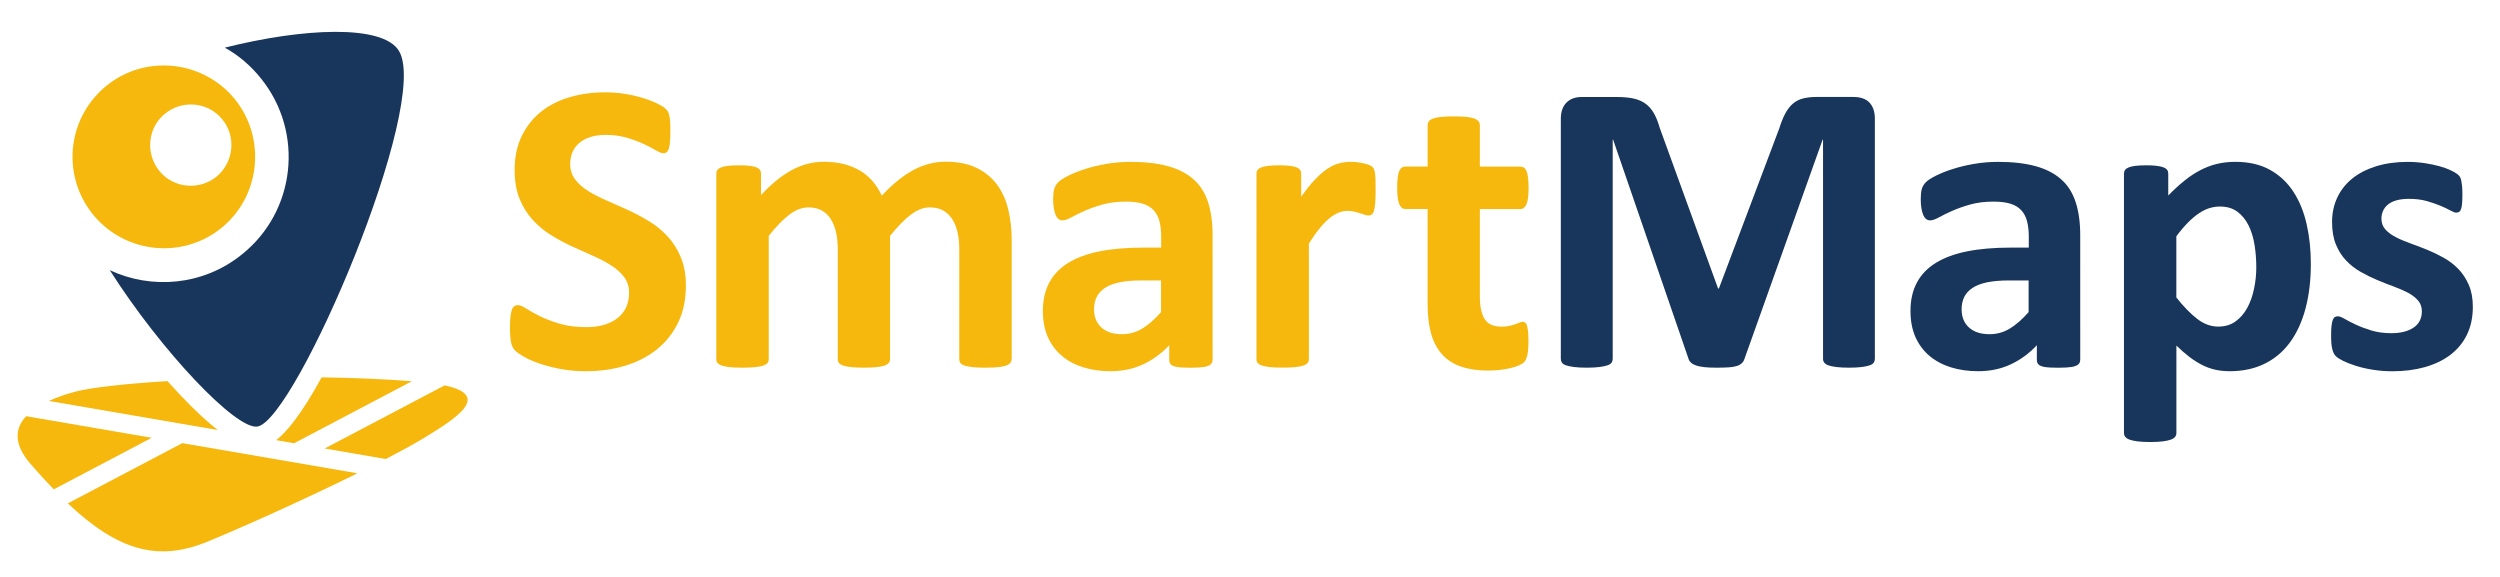
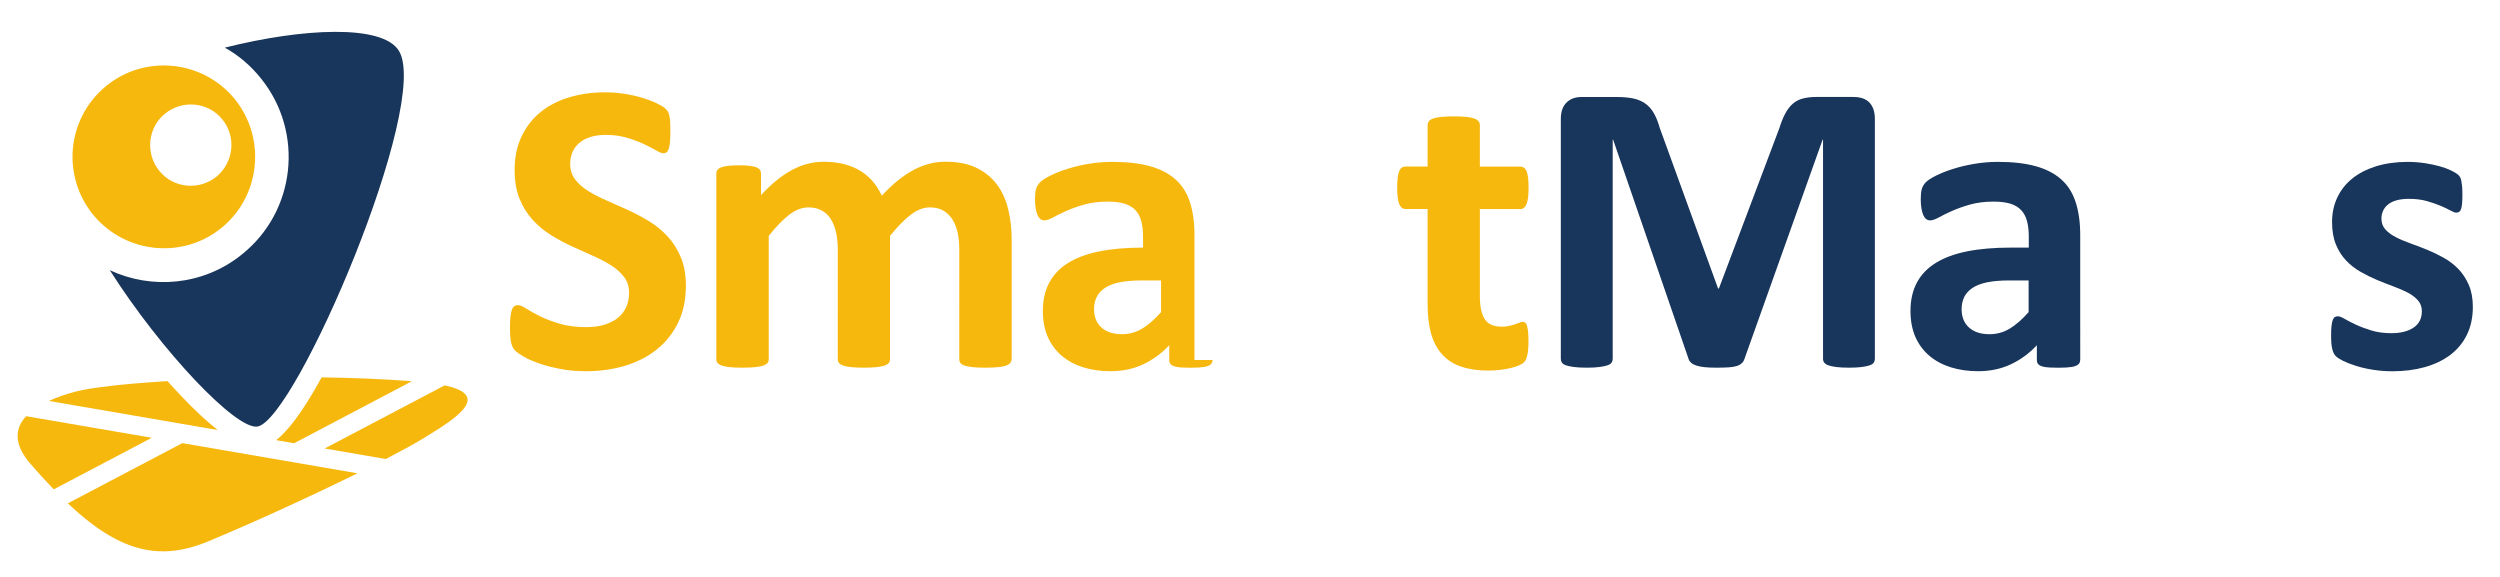
<svg xmlns="http://www.w3.org/2000/svg" version="1.1" id="Ebene_1" x="0px" y="0px" viewBox="0 0 467.46 107.9" style="enable-background:new 0 0 467.46 107.9;" xml:space="preserve">
  <style type="text/css">
	.st0{fill:#18355B;}
	.st1{fill:#F6B80C;}
</style>
  <g>
    <path id="path14_7_" class="st0" d="M74.58,9.49C71.51,4.5,56.56,5.25,42.03,8.91c2.57,1.41,4.9,3.4,6.81,5.81   c8.06,10.05,6.48,24.83-3.65,32.89c-7.22,5.81-16.86,6.56-24.66,2.91c9.55,15.03,23.67,29.98,27.65,29.23   C55.4,78.33,80.64,19.29,74.58,9.49" />
    <path class="st1" d="M43.77,18.37c-6.06-7.22-16.86-8.22-24.08-2.16s-8.22,16.77-2.16,24.08c6.06,7.22,16.86,8.22,24.08,2.16   S49.75,25.6,43.77,18.37z M40.53,32.99c-3.24,2.66-8.06,2.24-10.71-1c-2.66-3.24-2.24-8.06,1-10.71c3.24-2.66,8.06-2.24,10.71,1   C44.18,25.43,43.77,30.25,40.53,32.99z" />
    <g>
      <path class="st1" d="M128.25,53.41c0,2.65-0.49,4.97-1.48,6.97c-0.99,2-2.32,3.67-4.01,5c-1.69,1.34-3.66,2.34-5.92,3.02    c-2.26,0.67-4.67,1.01-7.24,1.01c-1.74,0-3.35-0.14-4.85-0.43c-1.49-0.29-2.81-0.63-3.95-1.03c-1.14-0.4-2.1-0.82-2.86-1.26    c-0.77-0.44-1.32-0.83-1.65-1.17c-0.34-0.34-0.58-0.82-0.72-1.46c-0.14-0.64-0.21-1.55-0.21-2.74c0-0.8,0.03-1.48,0.08-2.02    c0.05-0.54,0.14-0.99,0.25-1.32c0.12-0.34,0.27-0.58,0.47-0.72c0.19-0.14,0.42-0.21,0.68-0.21c0.36,0,0.88,0.21,1.54,0.64    c0.66,0.43,1.51,0.9,2.55,1.42c1.04,0.52,2.28,0.99,3.72,1.42c1.44,0.43,3.11,0.64,5,0.64c1.25,0,2.36-0.15,3.35-0.45    c0.99-0.3,1.82-0.72,2.51-1.27c0.69-0.54,1.21-1.22,1.58-2.02c0.36-0.8,0.54-1.7,0.54-2.69c0-1.14-0.31-2.12-0.93-2.94    c-0.62-0.82-1.43-1.54-2.43-2.18c-1-0.64-2.14-1.23-3.41-1.79c-1.27-0.56-2.58-1.15-3.93-1.77c-1.35-0.62-2.66-1.33-3.93-2.12    c-1.27-0.79-2.41-1.74-3.41-2.84c-1-1.1-1.81-2.41-2.43-3.91c-0.62-1.5-0.93-3.31-0.93-5.41c0-2.41,0.45-4.53,1.34-6.36    c0.9-1.83,2.1-3.35,3.62-4.55c1.52-1.21,3.31-2.11,5.37-2.71c2.06-0.6,4.25-0.9,6.56-0.9c1.19,0,2.39,0.09,3.58,0.27    c1.19,0.18,2.31,0.43,3.35,0.74c1.04,0.31,1.96,0.66,2.76,1.05c0.8,0.39,1.34,0.71,1.6,0.97c0.26,0.26,0.43,0.48,0.53,0.66    c0.09,0.18,0.17,0.42,0.23,0.72c0.06,0.3,0.11,0.68,0.14,1.13c0.03,0.45,0.04,1.02,0.04,1.69c0,0.75-0.02,1.39-0.06,1.91    c-0.04,0.52-0.1,0.95-0.2,1.28c-0.09,0.34-0.22,0.58-0.39,0.74c-0.17,0.16-0.4,0.23-0.68,0.23c-0.29,0-0.74-0.18-1.36-0.54    c-0.62-0.36-1.39-0.76-2.3-1.19s-1.96-0.82-3.15-1.17c-1.19-0.35-2.51-0.53-3.93-0.53c-1.12,0-2.09,0.14-2.92,0.41    c-0.83,0.27-1.53,0.65-2.08,1.13c-0.56,0.48-0.97,1.06-1.25,1.73c-0.27,0.68-0.41,1.39-0.41,2.14c0,1.12,0.3,2.08,0.91,2.9    c0.61,0.82,1.43,1.54,2.45,2.18c1.02,0.64,2.19,1.23,3.48,1.79c1.3,0.56,2.62,1.15,3.97,1.77c1.35,0.62,2.67,1.33,3.97,2.12    c1.3,0.79,2.45,1.74,3.46,2.84c1.01,1.1,1.83,2.4,2.45,3.89C127.94,49.63,128.25,51.38,128.25,53.41z" />
      <path class="st1" d="M189.13,67.19c0,0.26-0.08,0.49-0.23,0.68c-0.16,0.19-0.42,0.36-0.78,0.49c-0.36,0.13-0.86,0.23-1.48,0.29    c-0.62,0.06-1.41,0.1-2.37,0.1c-0.99,0-1.79-0.03-2.41-0.1c-0.62-0.07-1.12-0.16-1.5-0.29c-0.38-0.13-0.64-0.29-0.78-0.49    c-0.14-0.19-0.21-0.42-0.21-0.68V46.6c0-1.17-0.11-2.23-0.33-3.19c-0.22-0.96-0.56-1.78-1.01-2.47c-0.45-0.69-1.02-1.22-1.71-1.6    c-0.69-0.38-1.51-0.56-2.47-0.56c-1.17,0-2.35,0.45-3.54,1.36c-1.19,0.91-2.49,2.23-3.89,3.97v23.08c0,0.26-0.08,0.49-0.23,0.68    c-0.16,0.19-0.42,0.36-0.8,0.49c-0.38,0.13-0.88,0.23-1.5,0.29c-0.62,0.06-1.4,0.1-2.34,0.1c-0.96,0-1.75-0.03-2.37-0.1    c-0.62-0.07-1.12-0.16-1.5-0.29c-0.38-0.13-0.64-0.29-0.8-0.49c-0.16-0.19-0.23-0.42-0.23-0.68V46.6c0-1.17-0.11-2.23-0.33-3.19    c-0.22-0.96-0.55-1.78-0.99-2.47c-0.44-0.69-1.01-1.22-1.71-1.6c-0.7-0.38-1.52-0.56-2.45-0.56c-1.19,0-2.39,0.45-3.58,1.36    c-1.19,0.91-2.48,2.23-3.85,3.97v23.08c0,0.26-0.08,0.49-0.23,0.68c-0.16,0.19-0.42,0.36-0.8,0.49c-0.38,0.13-0.88,0.23-1.5,0.29    c-0.62,0.06-1.41,0.1-2.37,0.1c-0.96,0-1.75-0.03-2.37-0.1c-0.62-0.07-1.12-0.16-1.5-0.29c-0.38-0.13-0.64-0.29-0.8-0.49    c-0.16-0.19-0.23-0.42-0.23-0.68V32.47c0-0.26,0.06-0.49,0.2-0.68c0.13-0.19,0.36-0.36,0.7-0.49c0.34-0.13,0.77-0.23,1.3-0.29    c0.53-0.06,1.2-0.1,2-0.1c0.83,0,1.52,0.03,2.06,0.1c0.54,0.07,0.97,0.16,1.27,0.29c0.3,0.13,0.51,0.29,0.64,0.49    c0.13,0.19,0.19,0.42,0.19,0.68v4.01c1.92-2.08,3.83-3.63,5.74-4.67c1.91-1.04,3.9-1.56,5.98-1.56c1.43,0,2.71,0.15,3.85,0.45    c1.14,0.3,2.16,0.73,3.06,1.28c0.9,0.56,1.67,1.23,2.32,2c0.65,0.78,1.19,1.65,1.63,2.61c1.04-1.12,2.06-2.08,3.06-2.88    c1-0.8,1.99-1.46,2.96-1.97c0.97-0.51,1.95-0.88,2.92-1.13c0.97-0.25,1.97-0.37,2.98-0.37c2.31,0,4.26,0.39,5.84,1.17    c1.58,0.78,2.86,1.84,3.83,3.17c0.97,1.34,1.67,2.9,2.08,4.69c0.42,1.79,0.62,3.69,0.62,5.68V67.19z" />
-       <path class="st1" d="M226.73,67.31c0,0.36-0.13,0.65-0.39,0.86c-0.26,0.21-0.67,0.36-1.23,0.45c-0.56,0.09-1.38,0.14-2.47,0.14    c-1.17,0-2.02-0.05-2.55-0.14c-0.53-0.09-0.91-0.24-1.13-0.45c-0.22-0.21-0.33-0.49-0.33-0.86v-2.76    c-1.43,1.53-3.06,2.73-4.89,3.58c-1.83,0.86-3.86,1.28-6.09,1.28c-1.84,0-3.54-0.24-5.08-0.72c-1.54-0.48-2.88-1.19-4.01-2.14    c-1.13-0.95-2-2.12-2.63-3.52c-0.62-1.4-0.93-3.04-0.93-4.9c0-2.02,0.4-3.78,1.19-5.27c0.79-1.49,1.97-2.73,3.54-3.7    c1.57-0.97,3.52-1.69,5.86-2.16c2.34-0.47,5.05-0.7,8.14-0.7h3.39v-2.1c0-1.09-0.11-2.04-0.33-2.86c-0.22-0.82-0.58-1.5-1.09-2.04    c-0.51-0.55-1.18-0.95-2.02-1.21c-0.84-0.26-1.89-0.39-3.13-0.39c-1.63,0-3.09,0.18-4.38,0.54c-1.28,0.36-2.42,0.77-3.41,1.21    c-0.99,0.44-1.81,0.84-2.47,1.21c-0.66,0.36-1.2,0.55-1.62,0.55c-0.29,0-0.54-0.09-0.76-0.27c-0.22-0.18-0.4-0.44-0.54-0.78    c-0.14-0.34-0.25-0.75-0.33-1.25c-0.08-0.49-0.12-1.04-0.12-1.63c0-0.8,0.06-1.44,0.19-1.91c0.13-0.47,0.38-0.89,0.74-1.27    c0.36-0.38,1-0.79,1.91-1.25c0.91-0.45,1.97-0.88,3.19-1.26c1.22-0.39,2.55-0.71,3.99-0.95c1.44-0.25,2.93-0.37,4.46-0.37    c2.73,0,5.05,0.27,6.99,0.8c1.93,0.53,3.52,1.35,4.77,2.45c1.25,1.1,2.15,2.52,2.72,4.26c0.57,1.74,0.86,3.8,0.86,6.19V67.31z     M217.12,52.44h-3.74c-1.58,0-2.93,0.12-4.05,0.35c-1.12,0.23-2.02,0.58-2.73,1.05c-0.7,0.47-1.21,1.03-1.54,1.69    c-0.32,0.66-0.49,1.42-0.49,2.28c0,1.45,0.46,2.6,1.38,3.43c0.92,0.83,2.2,1.25,3.83,1.25c1.38,0,2.64-0.35,3.8-1.05    c1.15-0.7,2.33-1.73,3.52-3.08V52.44z" />
-       <path class="st1" d="M257.22,35.7c0,0.93-0.03,1.7-0.08,2.3c-0.05,0.6-0.13,1.06-0.23,1.4c-0.1,0.34-0.24,0.57-0.41,0.7    c-0.17,0.13-0.38,0.19-0.64,0.19c-0.21,0-0.44-0.04-0.7-0.14c-0.26-0.09-0.55-0.19-0.88-0.29c-0.32-0.1-0.68-0.2-1.07-0.29    c-0.39-0.09-0.82-0.14-1.28-0.14c-0.54,0-1.09,0.11-1.63,0.33c-0.54,0.22-1.11,0.56-1.69,1.03c-0.58,0.47-1.19,1.09-1.83,1.87    c-0.64,0.78-1.32,1.74-2.04,2.88v21.64c0,0.26-0.08,0.49-0.23,0.68c-0.16,0.19-0.42,0.36-0.8,0.49c-0.38,0.13-0.88,0.23-1.5,0.29    c-0.62,0.06-1.41,0.1-2.37,0.1c-0.96,0-1.75-0.03-2.37-0.1c-0.62-0.07-1.12-0.16-1.5-0.29c-0.38-0.13-0.64-0.29-0.8-0.49    c-0.16-0.19-0.23-0.42-0.23-0.68V32.47c0-0.26,0.06-0.49,0.2-0.68c0.13-0.19,0.36-0.36,0.7-0.49c0.34-0.13,0.77-0.23,1.3-0.29    c0.53-0.06,1.2-0.1,2-0.1c0.83,0,1.52,0.03,2.06,0.1c0.54,0.07,0.97,0.16,1.27,0.29c0.3,0.13,0.51,0.29,0.64,0.49    c0.13,0.19,0.19,0.42,0.19,0.68v4.32c0.91-1.3,1.76-2.37,2.57-3.21c0.8-0.84,1.57-1.51,2.3-2c0.73-0.49,1.45-0.84,2.18-1.03    c0.73-0.19,1.45-0.29,2.18-0.29c0.34,0,0.7,0.02,1.09,0.06c0.39,0.04,0.79,0.1,1.21,0.19c0.41,0.09,0.78,0.19,1.09,0.31    c0.31,0.12,0.54,0.24,0.68,0.37c0.14,0.13,0.25,0.27,0.31,0.43c0.06,0.16,0.12,0.37,0.17,0.64c0.05,0.27,0.09,0.68,0.12,1.23    C257.2,34.02,257.22,34.76,257.22,35.7z" />
+       <path class="st1" d="M226.73,67.31c0,0.36-0.13,0.65-0.39,0.86c-0.26,0.21-0.67,0.36-1.23,0.45c-0.56,0.09-1.38,0.14-2.47,0.14    c-1.17,0-2.02-0.05-2.55-0.14c-0.53-0.09-0.91-0.24-1.13-0.45c-0.22-0.21-0.33-0.49-0.33-0.86v-2.76    c-1.43,1.53-3.06,2.73-4.89,3.58c-1.83,0.86-3.86,1.28-6.09,1.28c-1.84,0-3.54-0.24-5.08-0.72c-1.54-0.48-2.88-1.19-4.01-2.14    c-1.13-0.95-2-2.12-2.63-3.52c-0.62-1.4-0.93-3.04-0.93-4.9c0-2.02,0.4-3.78,1.19-5.27c0.79-1.49,1.97-2.73,3.54-3.7    c1.57-0.97,3.52-1.69,5.86-2.16c2.34-0.47,5.05-0.7,8.14-0.7v-2.1c0-1.09-0.11-2.04-0.33-2.86c-0.22-0.82-0.58-1.5-1.09-2.04    c-0.51-0.55-1.18-0.95-2.02-1.21c-0.84-0.26-1.89-0.39-3.13-0.39c-1.63,0-3.09,0.18-4.38,0.54c-1.28,0.36-2.42,0.77-3.41,1.21    c-0.99,0.44-1.81,0.84-2.47,1.21c-0.66,0.36-1.2,0.55-1.62,0.55c-0.29,0-0.54-0.09-0.76-0.27c-0.22-0.18-0.4-0.44-0.54-0.78    c-0.14-0.34-0.25-0.75-0.33-1.25c-0.08-0.49-0.12-1.04-0.12-1.63c0-0.8,0.06-1.44,0.19-1.91c0.13-0.47,0.38-0.89,0.74-1.27    c0.36-0.38,1-0.79,1.91-1.25c0.91-0.45,1.97-0.88,3.19-1.26c1.22-0.39,2.55-0.71,3.99-0.95c1.44-0.25,2.93-0.37,4.46-0.37    c2.73,0,5.05,0.27,6.99,0.8c1.93,0.53,3.52,1.35,4.77,2.45c1.25,1.1,2.15,2.52,2.72,4.26c0.57,1.74,0.86,3.8,0.86,6.19V67.31z     M217.12,52.44h-3.74c-1.58,0-2.93,0.12-4.05,0.35c-1.12,0.23-2.02,0.58-2.73,1.05c-0.7,0.47-1.21,1.03-1.54,1.69    c-0.32,0.66-0.49,1.42-0.49,2.28c0,1.45,0.46,2.6,1.38,3.43c0.92,0.83,2.2,1.25,3.83,1.25c1.38,0,2.64-0.35,3.8-1.05    c1.15-0.7,2.33-1.73,3.52-3.08V52.44z" />
      <path class="st1" d="M285.8,63.76c0,1.14-0.07,2.02-0.21,2.63c-0.14,0.61-0.33,1.04-0.56,1.28c-0.23,0.25-0.58,0.47-1.03,0.66    c-0.45,0.19-0.99,0.36-1.6,0.51c-0.61,0.14-1.27,0.25-1.98,0.33c-0.71,0.08-1.43,0.12-2.16,0.12c-1.95,0-3.63-0.25-5.06-0.74    c-1.43-0.49-2.61-1.25-3.54-2.28c-0.93-1.02-1.62-2.32-2.06-3.87c-0.44-1.56-0.66-3.4-0.66-5.53V39.08h-4.17    c-0.49,0-0.87-0.3-1.13-0.91c-0.26-0.61-0.39-1.63-0.39-3.06c0-0.75,0.03-1.39,0.1-1.91c0.06-0.52,0.16-0.93,0.29-1.23    c0.13-0.3,0.29-0.51,0.49-0.64c0.2-0.13,0.42-0.19,0.68-0.19h4.13V23.4c0-0.26,0.07-0.49,0.21-0.7c0.14-0.21,0.4-0.38,0.78-0.53    c0.38-0.14,0.88-0.25,1.52-0.31c0.64-0.06,1.42-0.1,2.36-0.1c0.96,0,1.76,0.03,2.39,0.1c0.64,0.06,1.13,0.17,1.5,0.31    c0.36,0.14,0.62,0.32,0.78,0.53c0.16,0.21,0.23,0.44,0.23,0.7v7.75h7.55c0.26,0,0.49,0.07,0.68,0.19    c0.19,0.13,0.36,0.34,0.49,0.64c0.13,0.3,0.23,0.71,0.29,1.23c0.06,0.52,0.1,1.15,0.1,1.91c0,1.43-0.13,2.45-0.39,3.06    c-0.26,0.61-0.64,0.91-1.13,0.91h-7.59v16.31c0,1.89,0.3,3.32,0.9,4.26c0.6,0.95,1.66,1.42,3.19,1.42c0.52,0,0.99-0.04,1.4-0.14    c0.42-0.09,0.78-0.19,1.11-0.31c0.32-0.12,0.6-0.22,0.82-0.31c0.22-0.09,0.42-0.14,0.6-0.14c0.16,0,0.3,0.05,0.45,0.14    c0.14,0.09,0.25,0.27,0.33,0.54c0.08,0.27,0.15,0.64,0.21,1.11C285.76,62.44,285.8,63.04,285.8,63.76z" />
      <path class="st0" d="M350.57,67.11c0,0.26-0.07,0.49-0.21,0.7c-0.14,0.21-0.4,0.38-0.78,0.51c-0.38,0.13-0.88,0.23-1.5,0.31    c-0.62,0.08-1.41,0.12-2.37,0.12c-0.93,0-1.71-0.04-2.34-0.12c-0.62-0.08-1.12-0.18-1.48-0.31c-0.36-0.13-0.62-0.3-0.78-0.51    c-0.16-0.21-0.23-0.44-0.23-0.7V26.12h-0.08l-14.6,40.95c-0.1,0.34-0.27,0.62-0.51,0.84c-0.23,0.22-0.55,0.4-0.95,0.53    c-0.4,0.13-0.91,0.21-1.54,0.25s-1.38,0.06-2.26,0.06c-0.88,0-1.64-0.03-2.26-0.1c-0.62-0.07-1.14-0.17-1.54-0.31    c-0.4-0.14-0.72-0.32-0.95-0.53c-0.23-0.21-0.39-0.45-0.47-0.74l-14.09-40.95h-0.08v40.99c0,0.26-0.07,0.49-0.21,0.7    c-0.14,0.21-0.41,0.38-0.8,0.51c-0.39,0.13-0.89,0.23-1.5,0.31c-0.61,0.08-1.39,0.12-2.36,0.12c-0.93,0-1.71-0.04-2.34-0.12    c-0.62-0.08-1.12-0.18-1.5-0.31c-0.38-0.13-0.64-0.3-0.78-0.51c-0.14-0.21-0.21-0.44-0.21-0.7V22.23c0-1.32,0.35-2.34,1.05-3.04    c0.7-0.7,1.63-1.05,2.8-1.05h6.7c1.19,0,2.22,0.1,3.08,0.29c0.86,0.19,1.6,0.52,2.22,0.97c0.62,0.45,1.14,1.05,1.56,1.79    c0.42,0.74,0.78,1.65,1.09,2.74l10.9,30.01h0.16l11.29-29.94c0.34-1.09,0.71-2.01,1.11-2.76c0.4-0.75,0.87-1.36,1.4-1.83    c0.53-0.47,1.16-0.8,1.89-0.99c0.73-0.19,1.57-0.29,2.53-0.29h6.89c0.7,0,1.3,0.09,1.81,0.27c0.51,0.18,0.92,0.45,1.25,0.8    c0.32,0.35,0.57,0.78,0.74,1.28c0.17,0.51,0.25,1.08,0.25,1.73V67.11z" />
      <path class="st0" d="M388.96,67.31c0,0.36-0.13,0.65-0.39,0.86c-0.26,0.21-0.67,0.36-1.23,0.45c-0.56,0.09-1.38,0.14-2.47,0.14    c-1.17,0-2.02-0.05-2.55-0.14c-0.53-0.09-0.91-0.24-1.13-0.45c-0.22-0.21-0.33-0.49-0.33-0.86v-2.76    c-1.43,1.53-3.06,2.73-4.89,3.58c-1.83,0.86-3.86,1.28-6.09,1.28c-1.84,0-3.54-0.24-5.08-0.72c-1.54-0.48-2.88-1.19-4.01-2.14    c-1.13-0.95-2-2.12-2.63-3.52c-0.62-1.4-0.93-3.04-0.93-4.9c0-2.02,0.4-3.78,1.19-5.27c0.79-1.49,1.97-2.73,3.54-3.7    c1.57-0.97,3.52-1.69,5.86-2.16c2.34-0.47,5.05-0.7,8.14-0.7h3.39v-2.1c0-1.09-0.11-2.04-0.33-2.86c-0.22-0.82-0.58-1.5-1.09-2.04    c-0.51-0.55-1.18-0.95-2.02-1.21c-0.84-0.26-1.89-0.39-3.13-0.39c-1.63,0-3.09,0.18-4.38,0.54c-1.28,0.36-2.42,0.77-3.41,1.21    c-0.99,0.44-1.81,0.84-2.47,1.21c-0.66,0.36-1.2,0.55-1.62,0.55c-0.29,0-0.54-0.09-0.76-0.27c-0.22-0.18-0.4-0.44-0.54-0.78    c-0.14-0.34-0.25-0.75-0.33-1.25c-0.08-0.49-0.12-1.04-0.12-1.63c0-0.8,0.06-1.44,0.19-1.91c0.13-0.47,0.38-0.89,0.74-1.27    c0.36-0.38,1-0.79,1.91-1.25c0.91-0.45,1.97-0.88,3.19-1.26c1.22-0.39,2.55-0.71,3.99-0.95c1.44-0.25,2.93-0.37,4.46-0.37    c2.73,0,5.05,0.27,6.99,0.8c1.93,0.53,3.52,1.35,4.77,2.45c1.25,1.1,2.15,2.52,2.72,4.26c0.57,1.74,0.86,3.8,0.86,6.19V67.31z     M379.34,52.44h-3.74c-1.58,0-2.93,0.12-4.05,0.35c-1.12,0.23-2.02,0.58-2.73,1.05c-0.7,0.47-1.21,1.03-1.54,1.69    c-0.32,0.66-0.49,1.42-0.49,2.28c0,1.45,0.46,2.6,1.38,3.43c0.92,0.83,2.2,1.25,3.83,1.25c1.38,0,2.64-0.35,3.8-1.05    c1.15-0.7,2.33-1.73,3.52-3.08V52.44z" />
-       <path class="st0" d="M432.09,49.32c0,3.09-0.33,5.87-0.99,8.35c-0.66,2.48-1.63,4.59-2.9,6.33c-1.27,1.74-2.86,3.08-4.75,4.01    c-1.89,0.93-4.06,1.4-6.5,1.4c-1.01,0-1.94-0.1-2.78-0.29c-0.84-0.19-1.66-0.49-2.45-0.9c-0.79-0.4-1.58-0.9-2.36-1.5    c-0.78-0.6-1.58-1.3-2.41-2.1v16.35c0,0.26-0.08,0.49-0.23,0.7c-0.16,0.21-0.42,0.38-0.8,0.53c-0.38,0.14-0.88,0.25-1.5,0.33    c-0.62,0.08-1.41,0.12-2.37,0.12c-0.96,0-1.75-0.04-2.37-0.12c-0.62-0.08-1.12-0.19-1.5-0.33c-0.38-0.14-0.64-0.32-0.8-0.53    c-0.16-0.21-0.23-0.44-0.23-0.7v-48.5c0-0.26,0.06-0.49,0.2-0.68c0.13-0.19,0.36-0.36,0.68-0.49c0.32-0.13,0.75-0.23,1.28-0.29    c0.53-0.06,1.2-0.1,2-0.1c0.78,0,1.43,0.03,1.97,0.1c0.53,0.07,0.96,0.16,1.28,0.29c0.32,0.13,0.55,0.29,0.68,0.49    c0.13,0.19,0.19,0.42,0.19,0.68v4.09c1.01-1.04,2-1.95,2.98-2.74c0.97-0.79,1.97-1.45,2.98-1.98c1.01-0.53,2.06-0.93,3.13-1.19    c1.08-0.26,2.22-0.39,3.44-0.39c2.54,0,4.71,0.5,6.5,1.5c1.79,1,3.25,2.37,4.38,4.11c1.13,1.74,1.95,3.76,2.47,6.07    C431.83,44.24,432.09,46.7,432.09,49.32z M421.89,50.02c0-1.48-0.11-2.9-0.33-4.26c-0.22-1.36-0.6-2.58-1.13-3.64    c-0.53-1.06-1.23-1.91-2.1-2.55c-0.87-0.64-1.95-0.95-3.25-0.95c-0.65,0-1.29,0.1-1.93,0.29c-0.64,0.19-1.28,0.51-1.95,0.95    c-0.66,0.44-1.34,1.01-2.04,1.71c-0.7,0.7-1.44,1.57-2.22,2.61v11.44c1.38,1.74,2.69,3.08,3.93,4.03    c1.25,0.95,2.54,1.42,3.89,1.42c1.27,0,2.36-0.32,3.25-0.97c0.9-0.65,1.63-1.5,2.2-2.55c0.57-1.05,0.99-2.24,1.26-3.56    C421.75,52.67,421.89,51.35,421.89,50.02z" />
      <path class="st0" d="M462.38,57.38c0,1.97-0.37,3.71-1.11,5.22c-0.74,1.51-1.78,2.76-3.13,3.78c-1.35,1.01-2.95,1.77-4.79,2.28    c-1.84,0.51-3.84,0.76-5.99,0.76c-1.3,0-2.54-0.1-3.72-0.29c-1.18-0.19-2.24-0.44-3.17-0.74c-0.93-0.3-1.71-0.6-2.34-0.91    c-0.62-0.31-1.08-0.6-1.36-0.88c-0.29-0.27-0.51-0.7-0.66-1.28c-0.16-0.58-0.23-1.45-0.23-2.59c0-0.75,0.03-1.36,0.08-1.81    c0.05-0.45,0.13-0.82,0.23-1.09c0.1-0.27,0.23-0.45,0.39-0.55c0.16-0.09,0.35-0.14,0.58-0.14c0.28,0,0.71,0.16,1.26,0.49    c0.56,0.32,1.25,0.68,2.08,1.07c0.83,0.39,1.8,0.75,2.9,1.09c1.1,0.34,2.36,0.51,3.76,0.51c0.88,0,1.67-0.09,2.36-0.27    c0.69-0.18,1.28-0.44,1.79-0.78c0.51-0.34,0.89-0.77,1.15-1.28c0.26-0.52,0.39-1.12,0.39-1.79c0-0.78-0.24-1.45-0.72-2    c-0.48-0.56-1.12-1.04-1.91-1.46c-0.79-0.41-1.69-0.8-2.69-1.17c-1-0.36-2.02-0.77-3.08-1.21c-1.05-0.44-2.08-0.95-3.07-1.52    c-1-0.57-1.89-1.27-2.69-2.1c-0.79-0.83-1.43-1.83-1.91-3c-0.48-1.17-0.72-2.57-0.72-4.2c0-1.66,0.32-3.19,0.97-4.57    c0.65-1.39,1.58-2.58,2.8-3.56c1.22-0.99,2.71-1.75,4.46-2.3c1.75-0.54,3.72-0.82,5.9-0.82c1.09,0,2.15,0.08,3.17,0.23    c1.02,0.16,1.95,0.35,2.78,0.58c0.83,0.23,1.53,0.49,2.1,0.76c0.57,0.27,0.98,0.51,1.23,0.7c0.25,0.19,0.42,0.39,0.53,0.58    c0.1,0.19,0.18,0.43,0.23,0.7c0.05,0.27,0.1,0.61,0.14,1.01c0.04,0.4,0.06,0.9,0.06,1.5c0,0.7-0.02,1.27-0.06,1.71    c-0.04,0.44-0.1,0.79-0.19,1.05c-0.09,0.26-0.21,0.43-0.37,0.53c-0.16,0.09-0.34,0.14-0.54,0.14c-0.23,0-0.6-0.14-1.09-0.41    c-0.49-0.27-1.11-0.56-1.85-0.88c-0.74-0.31-1.6-0.6-2.57-0.88c-0.97-0.27-2.08-0.41-3.33-0.41c-0.88,0-1.65,0.09-2.3,0.27    c-0.65,0.18-1.18,0.44-1.6,0.78c-0.42,0.34-0.73,0.73-0.93,1.19c-0.21,0.45-0.31,0.94-0.31,1.46c0,0.8,0.25,1.48,0.74,2.02    c0.49,0.55,1.14,1.03,1.95,1.44c0.8,0.42,1.72,0.8,2.74,1.17c1.02,0.36,2.06,0.76,3.11,1.19s2.09,0.93,3.11,1.5    c1.02,0.57,1.94,1.27,2.74,2.1c0.8,0.83,1.45,1.82,1.95,2.98C462.13,54.43,462.38,55.8,462.38,57.38z" />
    </g>
    <g>
      <path class="st1" d="M33.58,73.73c-0.75-0.8-1.51-1.63-2.27-2.47C23.32,71.76,17,72.47,14.2,73.2c-1.77,0.47-3.51,1.05-5.06,1.77    l31.58,5.44C38.79,78.91,36.45,76.77,33.58,73.73z" />
      <path class="st1" d="M12.68,94.12c9.57,9.03,17.05,10.91,26.19,7.13C46.45,98.12,57.71,93,66.83,88.5l-32.74-5.64L12.68,94.12z" />
      <path class="st1" d="M51.64,82.3l3.35,0.58L77,71.29c-5.24-0.42-11-0.65-16.86-0.73C56.25,77.68,53.5,80.85,51.64,82.3z" />
      <path class="st1" d="M72.13,85.83c2.77-1.43,5.14-2.73,6.87-3.77c6.3-3.82,13.06-8.1,4.14-10l-22.43,11.8L72.13,85.83z" />
      <path class="st1" d="M4.89,77.82c-2.1,2.25-2.42,5.19,0.81,8.92c1.51,1.74,2.95,3.32,4.35,4.76l18.32-9.64L4.89,77.82z" />
    </g>
  </g>
</svg>